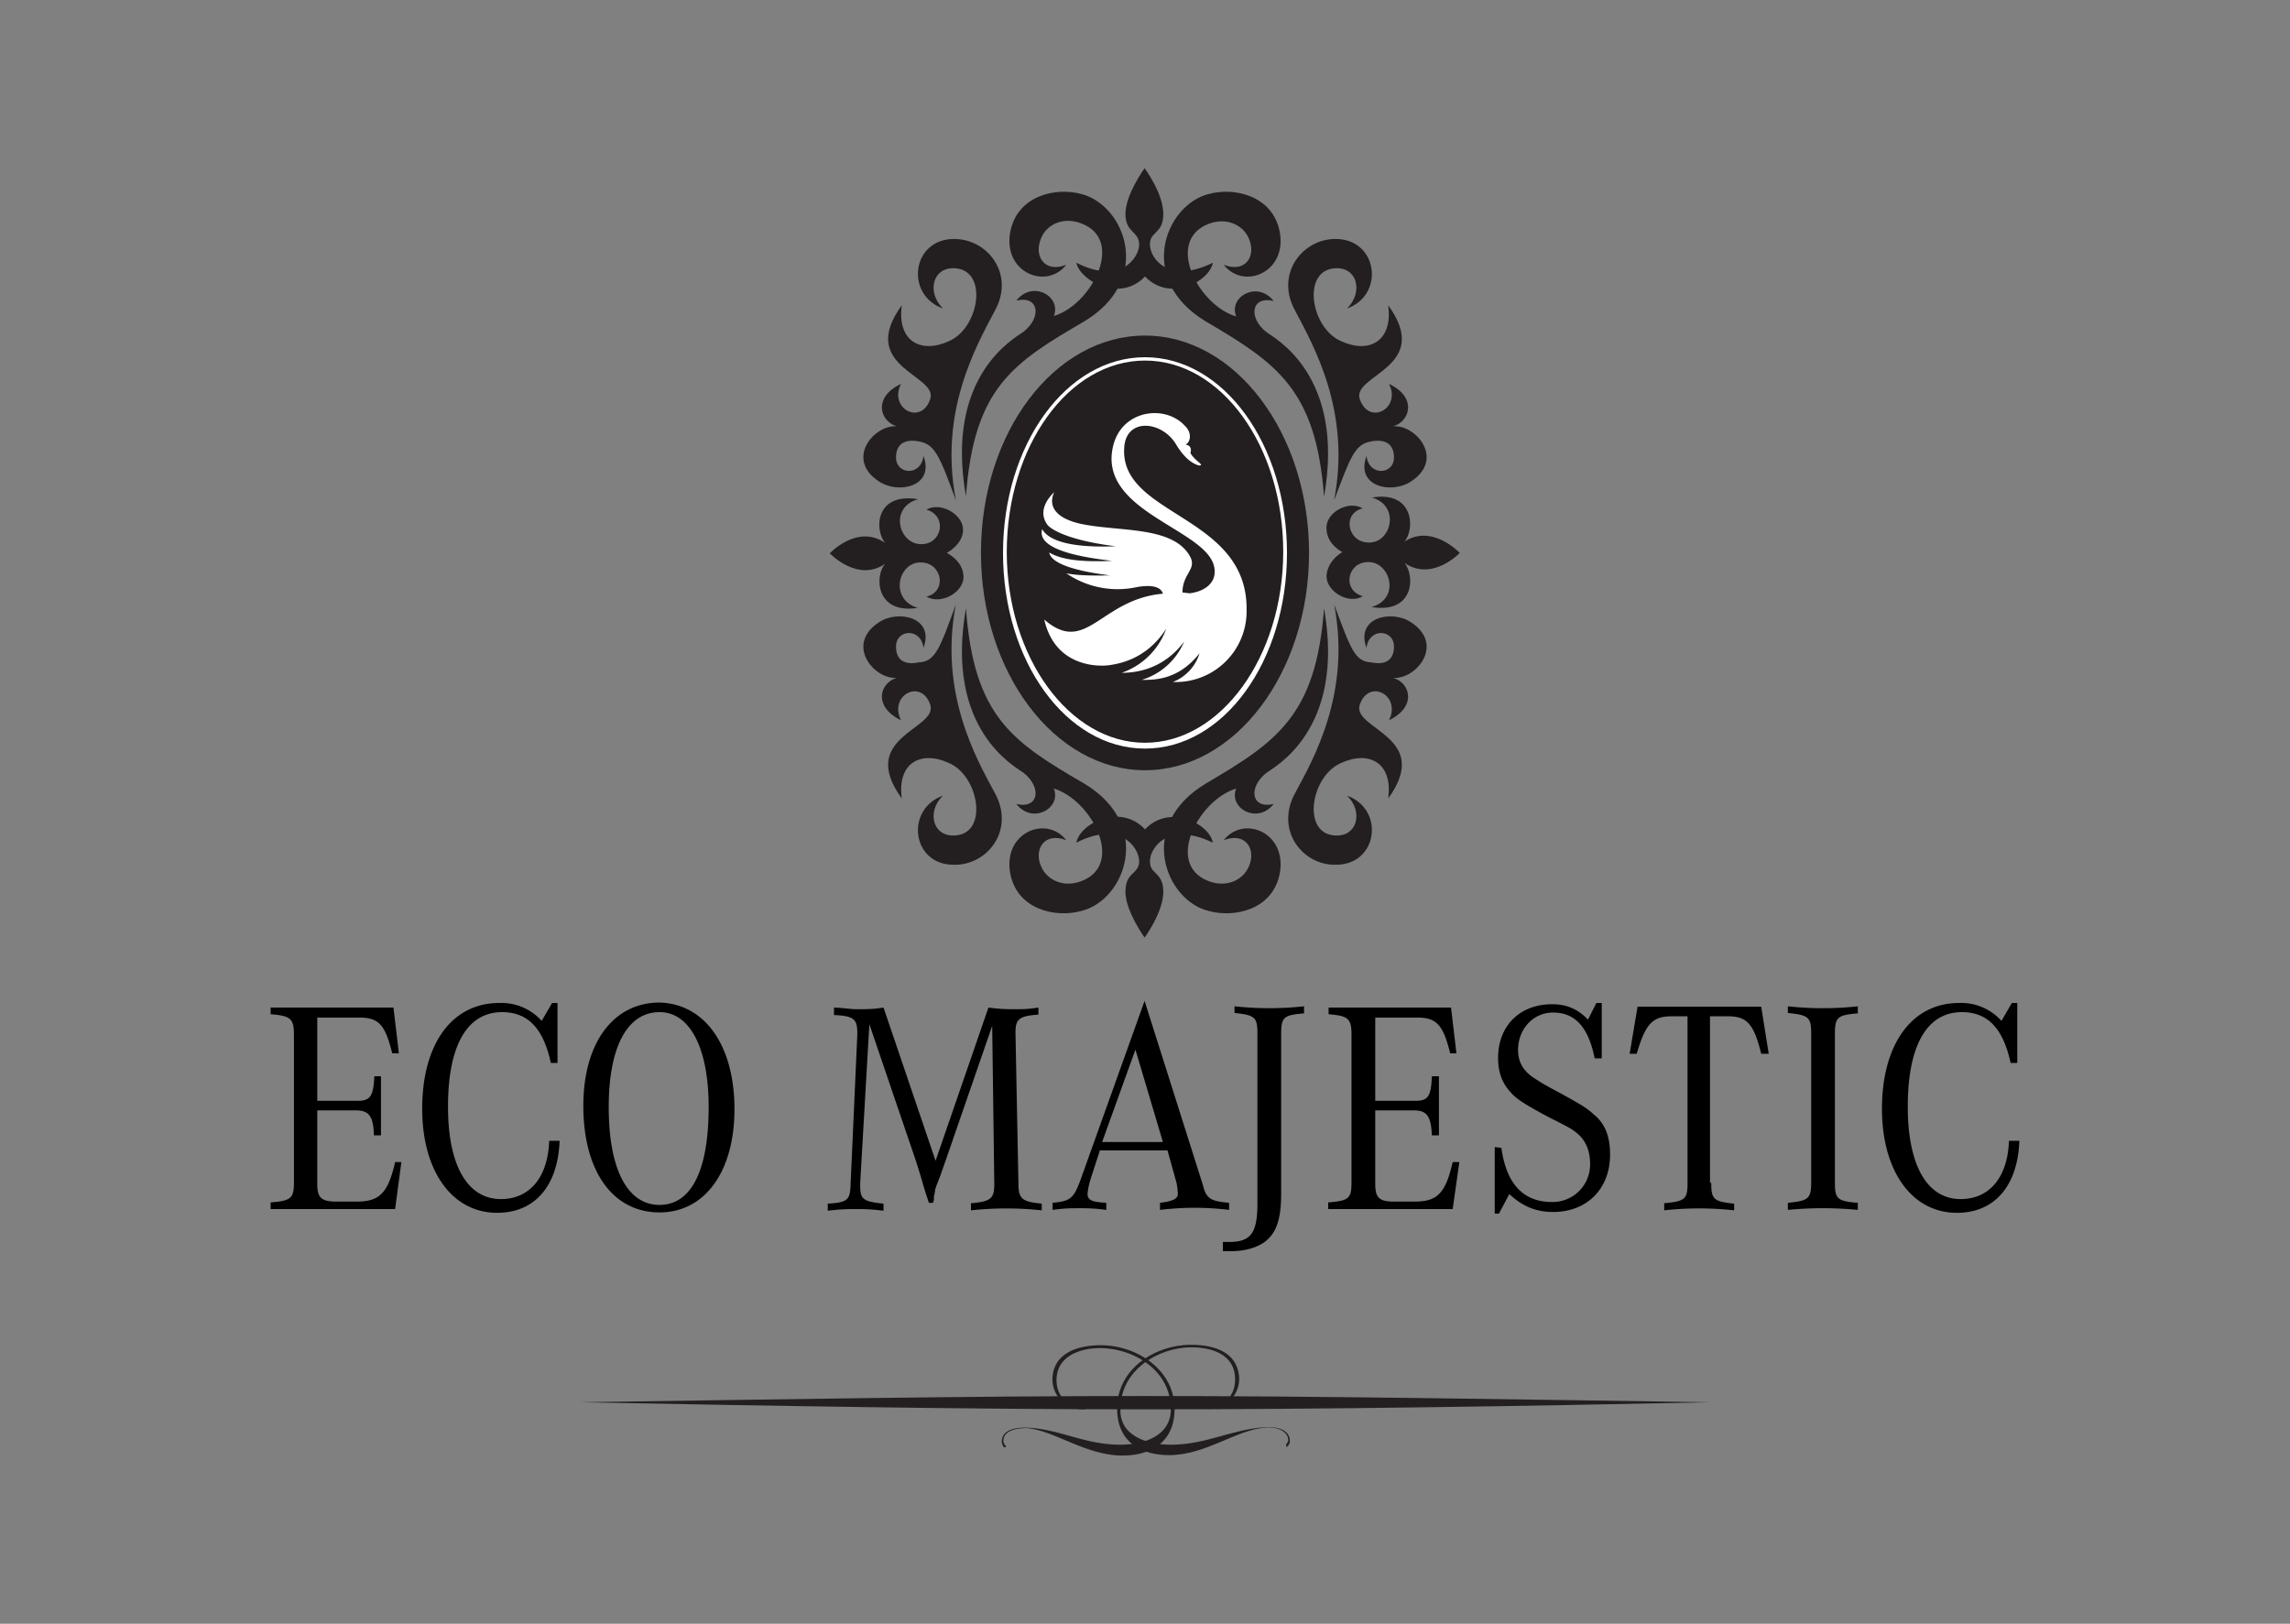
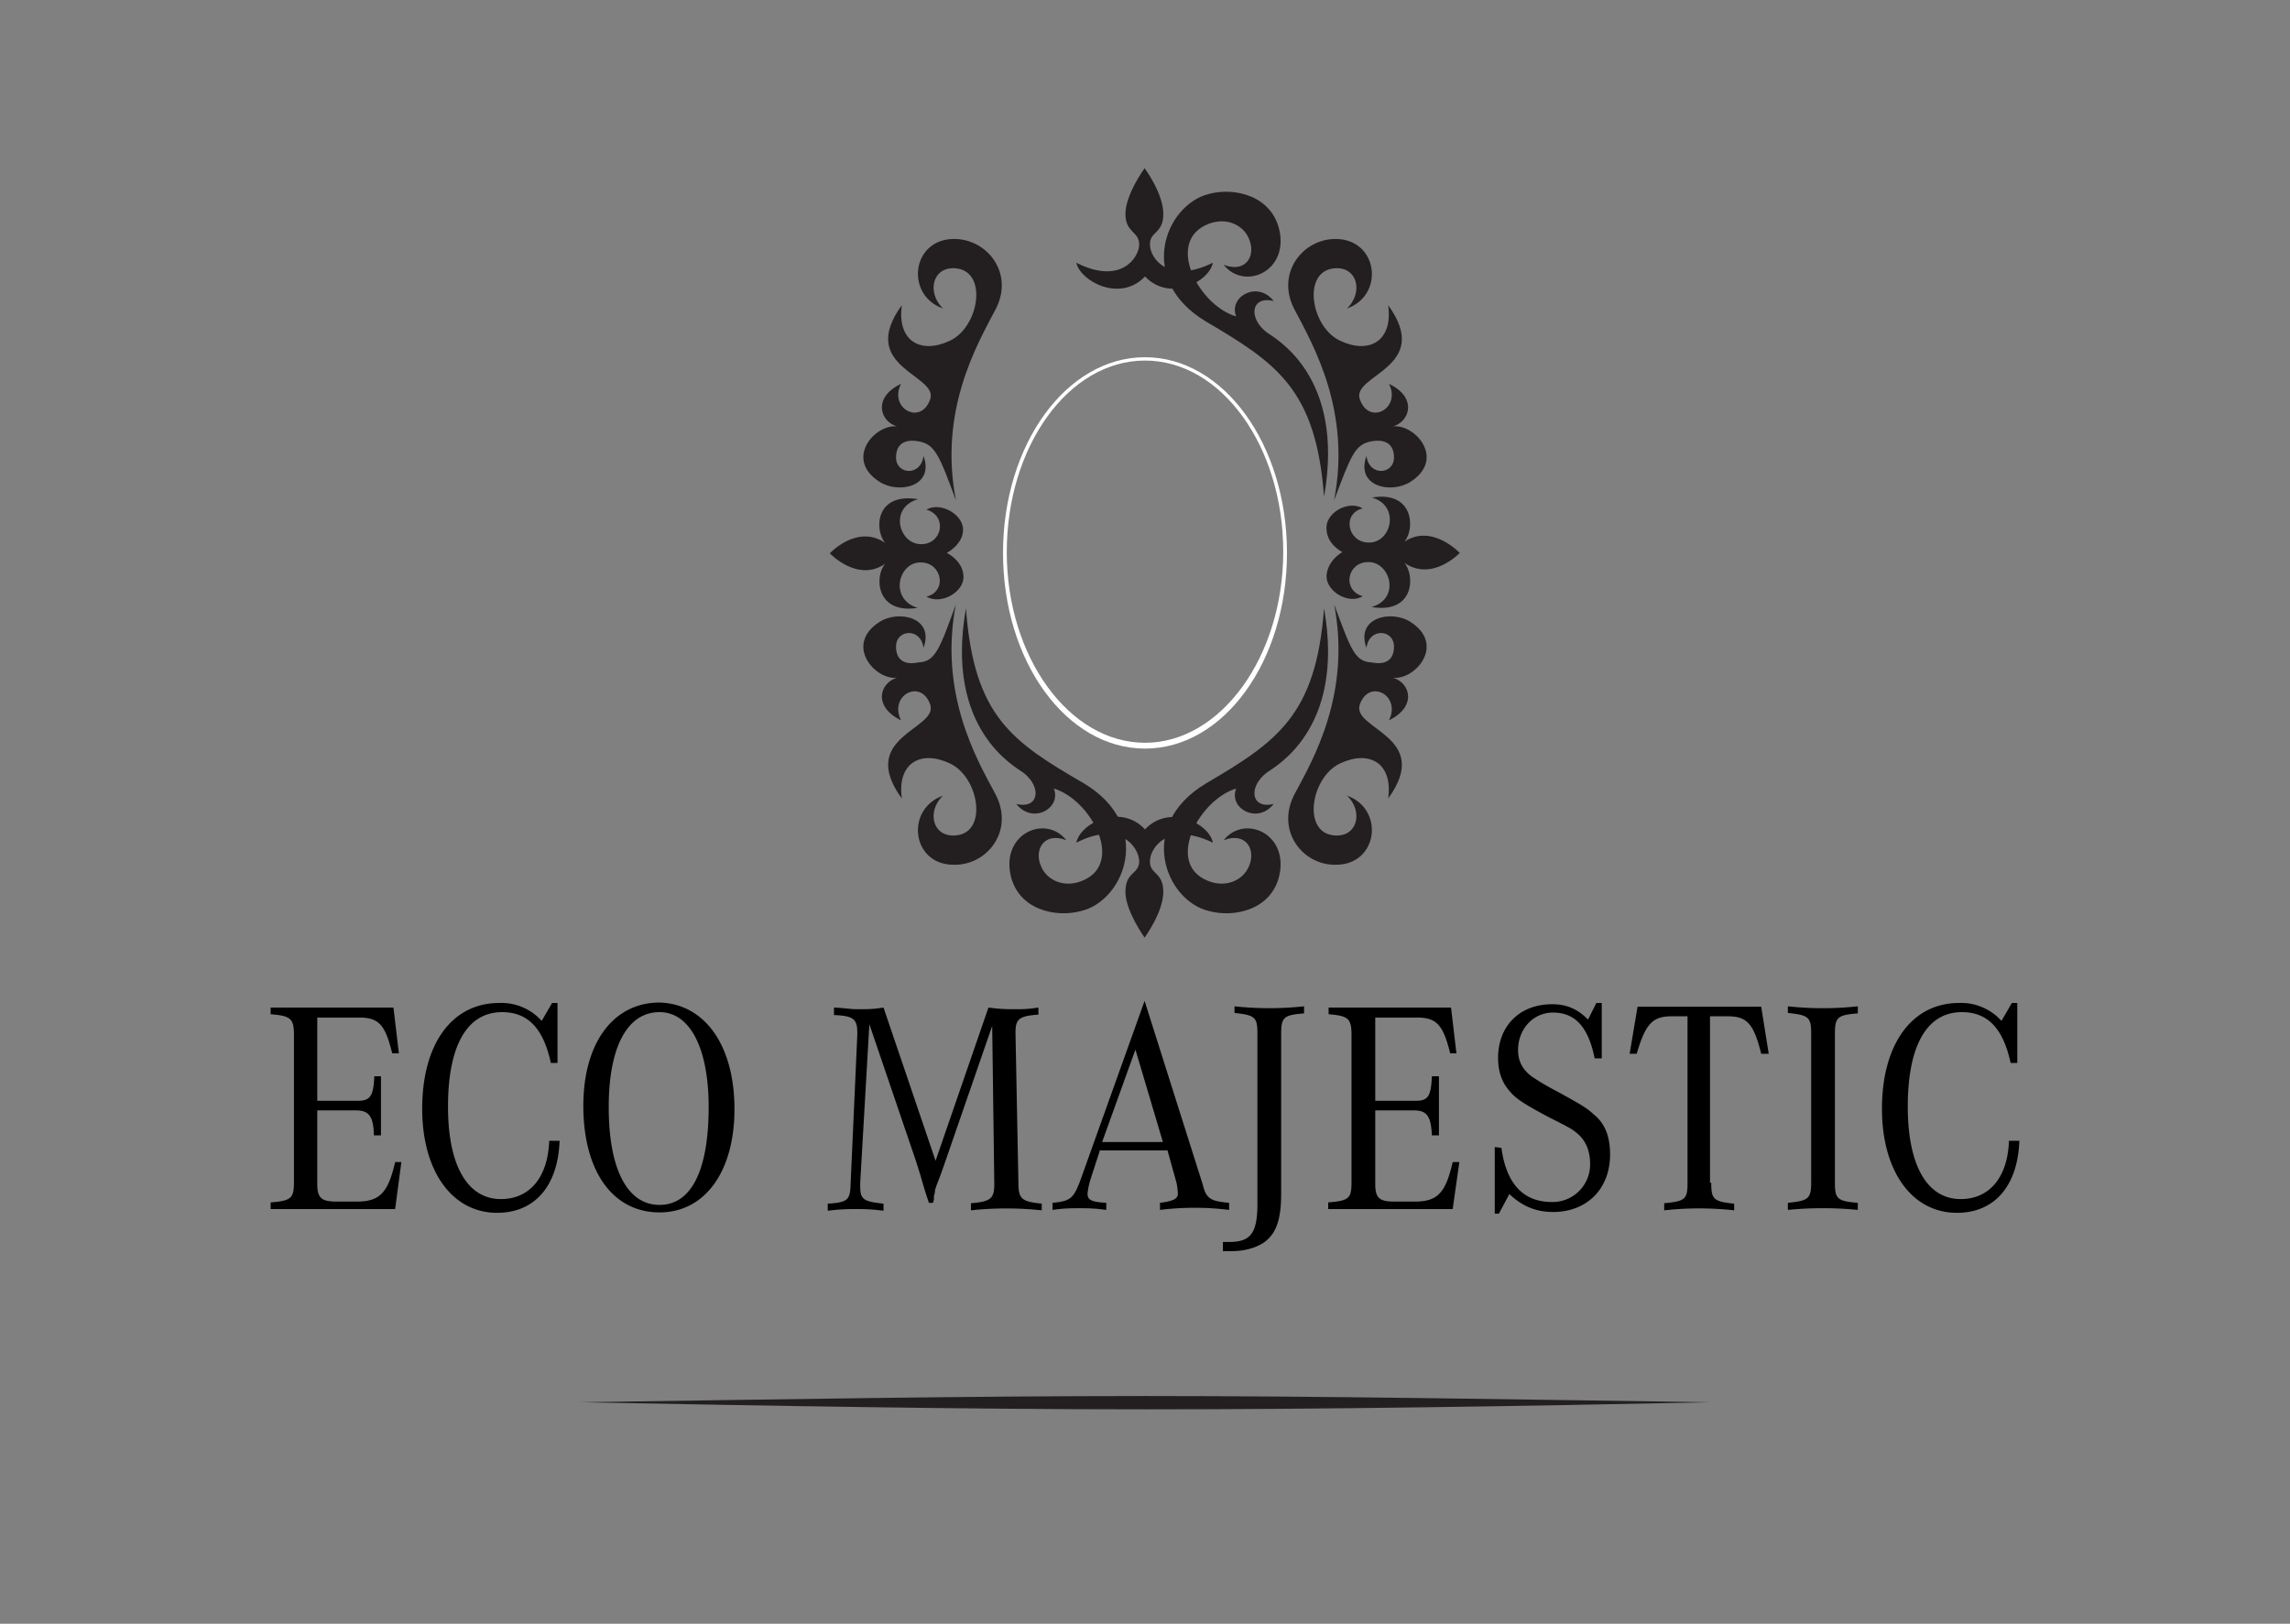
<svg xmlns="http://www.w3.org/2000/svg" viewBox="15 -20 550 390">
  <rect x="15" y="-20" width="550" height="390" fill="#808080" stroke="none" />
-   <path fill="#231F20" d="M290 165c-21.7 0-39.4-23.5-39.4-52.2 0-29 17.7-52.2 39.4-52.2s39.4 23.5 39.4 52.2c0 28.7-17.7 52.2-39.4 52.2z" />
  <path fill="#FFF" d="M290 159.8c-18.9 0-34.1-21-34.1-47s15.2-47 34.1-47 34.1 21 34.1 47-15.2 47-34.1 47zm0-93.2c-18.4 0-33.2 20.7-33.2 46 0 25.2 15 45.8 33.2 45.8 18.2 0 33.2-20.7 33.2-45.9S308.4 66.6 290 66.6z" />
-   <path fill="#FFF" d="M285 87.7c.3-7.5 9.1-6.7 12.5-.9 2.5 4.1 4.6 4.7 5.4 5 1.7 0-.9-1-2-3 .5-1.5-.6-2-1.2-2 1.2-.5 1.7-2.8-.1-4.5-4.7-5.2-15-3.9-17.2 4.6-4.2 16.3 23.4 20.2 24.3 29.8.4 3.4-2.5 5.4-6 5.8l-1.7-.2c0-4.5 3.4-5.5 1.9-8.5-4-7.6-17.2-6-26.4-8-5.4-1.2-8-3.9-6.3-7.6-4.3 4.2-2.1 7.2-1.6 7.9 1.6 1.8 7.2 4 16.4 5.1-12.1.5-16.4-1.8-17.7-4.1-1.3 4.6 8 6.6 16.8 7.6-8.3.4-12.6-.5-15.1-2 .5 2.8 6.7 4.5 14.6 5.5-4.6.1-8 0-10.5-.5a21.8 21.8 0 0 0 17 3.3c4.1-.7 5.8.2 6.2 1.6-15 1.3-18.4 15-28.5 6.2 2.9 12.7 15.3 11 15.3 11 3.3-.4 9.5-1.8 14-8.8a17.4 17.4 0 0 1-10.7 10.6c3.4 0 10-.8 15-7.5a16.1 16.1 0 0 1-10.2 9.2c3 0 8.8.1 13.9-6.4a10.8 10.8 0 0 1-6.4 6.9 17 17 0 0 0 17.7-17.3c.3-22.8-30.3-22.5-29.4-38.8z" />
  <g fill="#231F20">
-     <path d="M271.1 43.6c-4.9 6.2-15.5 1.7-13.4-8.2 1.8-8.4 10.8-10.5 17-8.8 10.4 2.6 17.5 20.5.7 30.6-17.2 10-26.5 16-28.4 42-5.2-29.3 12.1-38.2 13.8-39.5 4.5-3.5 3.7-8.8-1.7-7.5 3.9-5 10.9-1 9 3.7 8.7-2.6 16.7-17.2 7.6-21.8-5-2.5-9.3-.2-10.6 3-1.9 4.2.6 8.6 6 6.5z" />
    <path d="M244.6 100.2c-4.2-21.4 5-37.3 9.3-45.5 5-8.9-1.8-17.5-10-17.3-10 .2-11.5 13.5-2.4 16.7-4.1-3.9-2.5-10.5 3.5-9.6 7.3 1.2 5 14.3-2 17.4-6.9 3.2-12.6 0-11.4-8.6-10.9 15 8.9 16.7 6.8 22.6-2.2 6.4-10 2.2-7-3.7-6.8 3.2-5.1 9-1 10.2-5.4-.5-12.6 7.9-4.2 13.3 4.6 3 13.3 1.2 10.6-6.2-.6 5-6.6 4.5-6.6.4 0-3.2 2-4.5 5.4-3.9 4 .7 5 3.4 9 14.2zm64.3-56.6c4.9 6.2 15.5 1.7 13.4-8.2-1.8-8.4-10.8-10.5-17-8.8-10.4 2.6-17.5 20.5-.7 30.6 17 10 26.5 16.3 28.4 42.1 5.2-29.3-12.1-38.2-13.8-39.5-4.5-3.5-3.7-8.8 1.7-7.5-3.9-5-10.9-1-9 3.7-8.7-2.5-16.7-17.1-7.6-21.8 5-2.5 9.3-.1 10.6 3 1.9 4.1-.6 8.5-6 6.4z" />
    <path d="M335.4 100.2c4.2-21.4-5-37.3-9.3-45.5-5-8.9 1.8-17.5 9.9-17.3 10 .2 11.6 13.5 2.5 16.7 4.1-3.9 2.5-10.5-3.5-9.6-7.3 1.2-5 14.3 2 17.4 6.9 3.2 12.6 0 11.4-8.6 10.9 15-8.9 16.7-6.8 22.6 2.2 6.4 10 2.2 7-3.7 6.8 3.2 5.1 9 1 10.2 5.4-.5 12.6 7.9 4.2 13.3-4.6 3-13.3 1.2-10.6-6.2.6 5 6.6 4.5 6.6.4 0-3.2-2-4.5-5.4-3.9-4 .7-4.9 3.4-9 14.2zM290 46.4c6 6.3 15.5 1.2 16.3-3.3-10.5 5.2-15-.9-15.1-4.2-.2-3.4 3.2-2.6 3.2-7.5 0-5-4.5-11-4.5-11s-4.6 6.3-4.6 11c0 4.6 3.4 4.1 3.3 7.5-.2 3.3-4.7 9.5-15.1 4.2 1 4.5 10.6 9.6 16.5 3.3zm-18.9 135.4c-4.9-6.2-15.5-1.7-13.4 8.3 1.8 8.4 10.8 10.4 17 8.7 10.4-2.5 17.5-20.5.7-30.6-17.2-10-26.5-16-28.4-42.1-5.2 29.3 12.1 38.2 13.8 39.5 4.5 3.5 3.7 8.8-1.7 7.5 3.9 5 10.9 1 9-3.7 8.7 2.6 16.7 17.2 7.6 21.8-5 2.5-9.3.1-10.6-3-1.9-4 .6-8.5 6-6.4z" />
    <path d="M244.6 125c-4.2 21.5 5 37.4 9.3 45.4 5 9-1.8 17.6-10 17.3-10-.1-11.5-13.4-2.4-16.6-4.1 3.8-2.5 10.4 3.5 9.5 7.3-1.1 5-14.2-2-17.3-6.9-3.2-12.6 0-11.4 8.5-10.9-15 8.9-16.6 6.8-22.6-2.2-6.3-10-2.2-7 3.8-6.8-3.3-5.1-9-1-10.2-5.4.5-12.6-8-4.2-13.4 4.6-3 13.3-1.1 10.6 6.2-.6-4.9-6.6-4.5-6.6-.3 0 3.2 2 4.5 5.4 3.8 4-.2 5-3 9-14zm-2.2-12.2s3.8 1.8 4 5.5c.3 3.8-5.3 7.1-8.9 5 5-1.2 3.8-8-1.1-8.2-5.6-.4-8 8.8-1 10.9-10.1 1.6-10.4-7.7-7.8-10.6-6.6 4.6-13.3-2.5-13.3-2.5s6.6-7.1 13.3-2.5c-2.6-3-2.5-12.2 7.9-10.5-7.1 2-4.6 11 .9 10.8 4.9-.1 6.2-6.8 1.1-8.3 3.5-2 9 1.3 8.8 5-.1 3.4-3.9 5.4-3.9 5.4zm66.5 69c4.9-6.2 15.5-1.7 13.4 8.3-1.8 8.4-10.8 10.4-17 8.7-10.4-2.5-17.5-20.5-.7-30.6 17-10 26.5-16.3 28.4-42.1 5.2 29.3-12.1 38.2-13.8 39.5-4.5 3.5-3.7 8.8 1.7 7.5-3.9 5-10.9 1-9-3.7-8.7 2.6-16.7 17.2-7.6 21.8 5 2.5 9.3.1 10.6-3 1.9-4-.6-8.5-6-6.4z" />
    <path d="M335.4 125c4.2 21.5-5 37.4-9.3 45.4-5 9 1.8 17.6 9.9 17.3 10-.1 11.6-13.4 2.5-16.6 4.1 3.8 2.5 10.4-3.5 9.5-7.3-1.1-5-14.2 2-17.3 6.9-3.2 12.6 0 11.4 8.5 10.9-15-8.9-16.6-6.8-22.6 2.2-6.3 10-2.2 7 3.8 6.8-3.3 5.1-9 1-10.2 5.4.5 12.6-8 4.2-13.4-4.6-3-13.3-1.1-10.6 6.2.6-4.9 6.6-4.5 6.6-.3 0 3.2-2 4.5-5.4 3.8-4-.2-4.9-3-9-14zM290 179.2c6-6.3 15.5-1.3 16.3 3.2-10.5-5.1-15 1-15.1 4.3-.2 3.4 3.2 2.6 3.2 7.5s-4.5 11-4.5 11-4.6-6.4-4.6-11c0-5 3.4-4.1 3.3-7.5-.2-3.4-4.7-9.6-15.1-4.3 1-4.8 10.6-9.5 16.5-3.2zm75.6-66.4s-6.6 7-13.3 2.4c2.6 3 2.4 12.3-7.9 10.6 7.1-2 4.5-11-.9-10.8-5 .1-6.2 6.8-1.2 8.2-3.4 2.1-8.9-1.2-8.7-5 .3-3.7 3.8-5.6 3.8-5.6s-3.7-1.8-3.8-5.5c-.4-3.8 5.1-7.1 8.7-5-5 1.2-3.7 8 1.2 8.2 5.6.4 8-8.8 1-10.8 10.1-1.7 10.4 7.6 7.8 10.6 6.6-4.4 13.3 2.7 13.3 2.7z" />
  </g>
  <path d="M109.9 270.4H80v-1.6c5-.4 5.6-1 5.6-5v-35.2c0-4-.8-4.6-5.6-5V222h29.5l1.3 11h-1.6c-1.7-6.9-3.2-8.6-8-8.6h-10v20h9.7c3 0 3.8-1.1 4-5.9h1.6v14.2h-1.7c-.1-4.6-1.2-6-4.3-6h-9.3v17.7c0 3.3 1 4.2 4.6 4.2h4.9c5.4 0 7.5-2 9.2-9.5h1.5l-1.5 11.3zm39.5-16.4c-.4 10.9-6 17.3-15 17.3-10.8 0-18-10-18-25 0-15.5 7.1-25.4 18.5-25.4a13 13 0 0 1 10.2 4.3l2.5-4.3h1.3v14.4h-1.6c-1.8-8.3-5.5-12.2-11.7-12.2-8.4 0-13 8-13 22.7 0 14.2 4.7 22.2 12.7 22.2 6.9 0 11.3-5.2 11.6-14h2.5zm42-7.6c0 15-7.1 24.8-18 24.8-11.3 0-18.3-10-18.3-25.6 0-15.1 7.2-24.8 18.3-24.8 10.9.3 18 10.3 18 25.6zm-30.2-.5c0 15 4.5 23.5 12.2 23.5 7.7 0 11.8-8.4 11.8-23.5 0-14.2-4.5-22.8-11.8-22.8-7.7 0-12.2 8.3-12.2 22.8zm60.4 18.2v.8c0 3.2.8 3.7 5.6 4.2v1.7c-3.2-.4-4.7-.4-6.7-.4-1.8 0-3.4 0-6.7.4v-1.7c4.9-.3 5.4-.9 5.5-4.9l1.6-35.6v-.6c0-3.3-1-4-5.6-4.2V222c2.6.1 3.8.4 5.6.4 2.4 0 3.8 0 6.3-.4l12.5 36.8 12.7-36.8c3 .4 4.6.4 6.6.4 1.7 0 2.8 0 5.4-.4v1.7c-4.6.3-5.5 1.1-5.5 4.2v.5l.7 35.7c0 3.9.8 4.5 5.6 5v1.6a80.9 80.9 0 0 0-17 0V269c4.7-.4 5.6-1.1 5.6-4.5v-.4l-.5-37.7-11.2 32.4-1.2 3.4-1 2.6-.3.9-.1.9-.2.7v.8l-.2.8h-1c-2-6-1-3.5-3.3-10.6l-11-32.3-2.2 38.1zm57.5-7.6l-2.2 6.8a17 17 0 0 0-.7 3.4c0 1.5.9 2 4.5 2.2v1.7c-3-.4-4.5-.4-6.6-.4-2 0-3.5 0-6.3.4v-1.7c4.2-.4 5-1 6.6-5.2l15.5-43.3 14 44.2c.8 3.4 2 3.9 6.3 4.3v1.7a67.8 67.8 0 0 0-16.6 0v-1.7c3.2-.4 4.3-1 4.3-2.2l-.1-1.2-.2-1.3-2.2-7.9h-16.3v.2zm15.2-2.2l-6.6-22.2-8 22.2h14.6z" />
  <path d="M308.9 278.3h1.3c5.1 0 6.8-2 6.8-9.2v-40.8c0-3.9-.5-4.5-5.5-5v-1.6a77.7 77.7 0 0 0 16.7 0v1.7c-4.9.4-5.5.9-5.5 5v38.3c0 6.3-1.2 9.6-4.1 11.7-1.9 1.3-4.7 2.1-7.7 2.1h-2.2v-2.2h.2zm55.1-7.9h-30v-1.6c5.1-.4 5.6-1 5.6-5v-35.2c0-4-.8-4.6-5.5-5V222h29.4l1.3 11h-1.5c-1.7-6.9-3.3-8.6-8-8.6h-10v20h9.7c3 0 3.7-1.1 3.9-5.9h1.7v14.2h-1.7c-.2-4.6-1.2-6-4.3-6h-9.3v17.7c0 3.3 1 4.2 4.5 4.2h5c5.4 0 7.4-2 9.1-9.5h1.6l-1.6 11.3zm11.6-14.7c1.2 8.8 5.4 13 12.1 13a9 9 0 0 0 9.2-9.2c0-3-1-5.5-3-7.2-1.3-1.1-2-1.5-6.6-3.8-6.6-3.5-8.3-4.7-9.7-6.4-1.8-2-2.8-4.6-2.8-8 0-7.6 5.1-12.9 13-12.9 3.5 0 6.2 1.2 8.6 3.7l2-4h1.3v13.3H398c-1.5-7.4-4.6-11-10-11-4.8 0-8.4 4-8.4 9 0 2.8 1.2 5 3.8 6.7 1.6 1 1.7 1.2 6.6 3.8 4.3 2.4 6 3.3 7.7 4.9 2.8 2.2 4 5.4 4 9.7 0 8.2-5.5 13.8-13.7 13.8-4 0-7.3-1.3-10.5-4.3l-2.5 4.7h-1v-16l1.6.2zm50.4 8.4c0 3.9.5 4.5 5.5 5v1.6a77.2 77.2 0 0 0-16.8 0V269c5-.5 5.6-.9 5.6-4.9v-40h-3.8c-4.6 0-6.3 1.8-8.4 9h-1.7l1.9-11.3H438l1.8 11.3H438c-1.8-7.2-3.4-9-8-9h-4.3v40h.1zm24-35.8c0-3.9-.5-4.5-5.6-5v-1.6a77.7 77.7 0 0 0 16.8 0v1.7c-4.9.4-5.5.9-5.5 5V264c0 3.9.5 4.5 5.5 4.9v1.7a86.3 86.3 0 0 0-16.8 0v-1.7c5-.5 5.6-1 5.6-5v-35.6zm50 25.7c-.4 10.9-6 17.3-15 17.3-10.8 0-18-10-18-25 0-15.5 7.2-25.4 18.5-25.4a13 13 0 0 1 10.2 4.3l2.5-4.3h1.3v14.4h-1.6c-1.8-8.3-5.5-12.2-11.7-12.2-8.4 0-13 8-13 22.7 0 14.2 4.7 22.2 12.7 22.2 6.9 0 11.3-5.2 11.6-14h2.5z" />
  <g fill="#231F20">
    <path d="M154.4 316.8c48-.7 92.6-1.5 135.6-1.5s87.5.8 135.6 1.5c-47.9 1-92.4 1.7-135.6 1.7-42.8 0-87.7-.8-135.6-1.7z" />
-     <path d="M284 327c5.9 0 12.2-2.2 12.2-8.5 0-9.6-9.2-14.7-17-14.7-5 0-9.9 2-10.4 6.8-.5 5 3.2 7.5 6.2 7.5 1.6 0 1.8-.5 1.8-.4.1.2-.5.8-1.8.8a7.2 7.2 0 0 1-7.2-7.9c.5-5.5 5.8-7.5 11.6-7.5 8.5 0 17.7 5.8 17.7 15.3 0 8.4-6.2 11.2-12.5 11.2-8.8 0-16.3-6-23-6.6-3.3 0-5.6 1-5.6 3 0 .5.1.8.5 1.2.2.1.2.1 0 .4h-.4c-.3-.4-.5-1-.5-1.3 0-2.5 2.5-3.5 6-3.4 7.9.3 13.8 4.1 22.5 4.1z" />
-     <path d="M296.2 327c8.5 0 14.6-3.7 22.6-4.2 3.5-.2 6 .9 6 3.3 0 .6-.4 1.2-.6 1.3 0 0 0 .2-.3 0v-.4c0-.3.5-.5.5-1.1 0-2-2.5-3.3-5.6-3-6.8.5-14.3 6.6-23 6.6-6.3 0-12.5-2.8-12.5-11.2 0-9.6 9.2-15.3 17.7-15.3 5.8 0 11 1.8 11.6 7.5.4 5.2-4.1 8-7.2 7.9-1.3 0-2-.5-1.8-.8 0-.1.4.4 1.8.4 3 0 6.7-2.5 6.2-7.5-.4-5-5.2-6.9-10.5-6.9-7.9 0-17 5.5-17 14.8-.3 6.4 6.3 8.6 12.1 8.6z" />
  </g>
</svg>